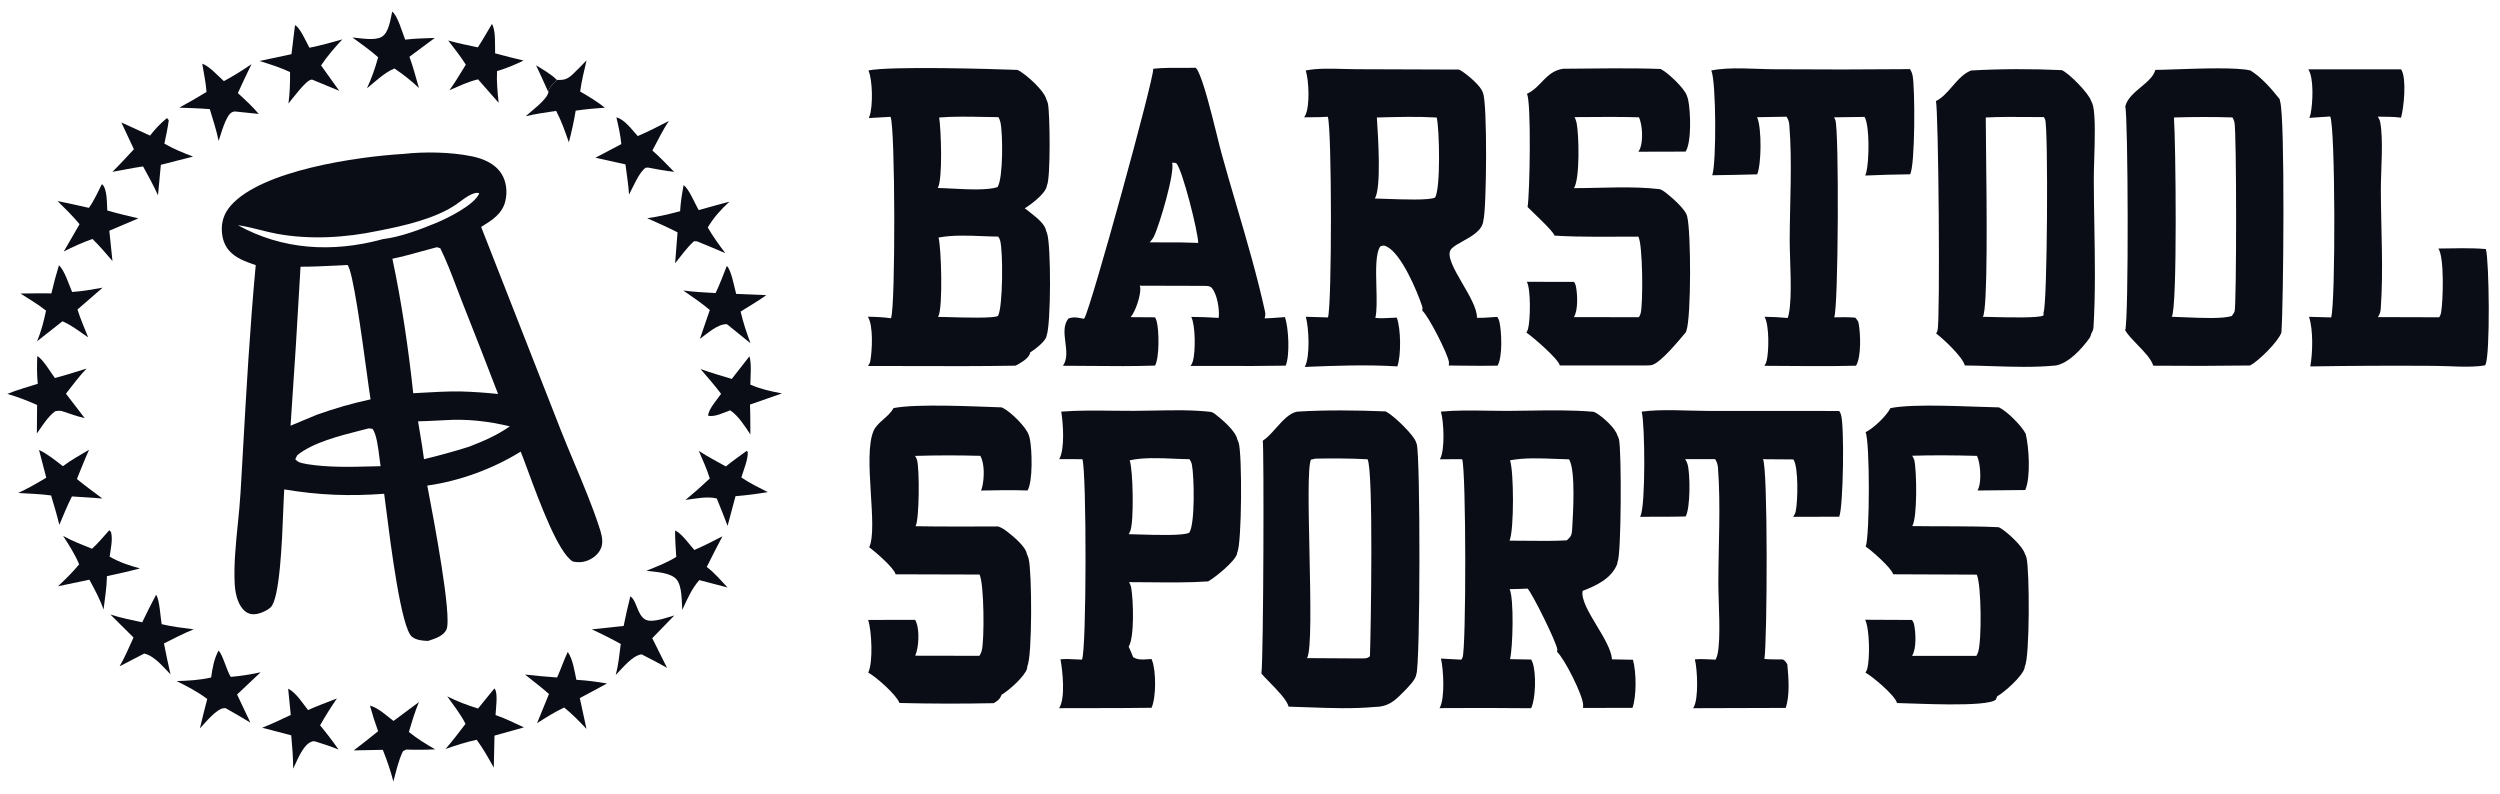
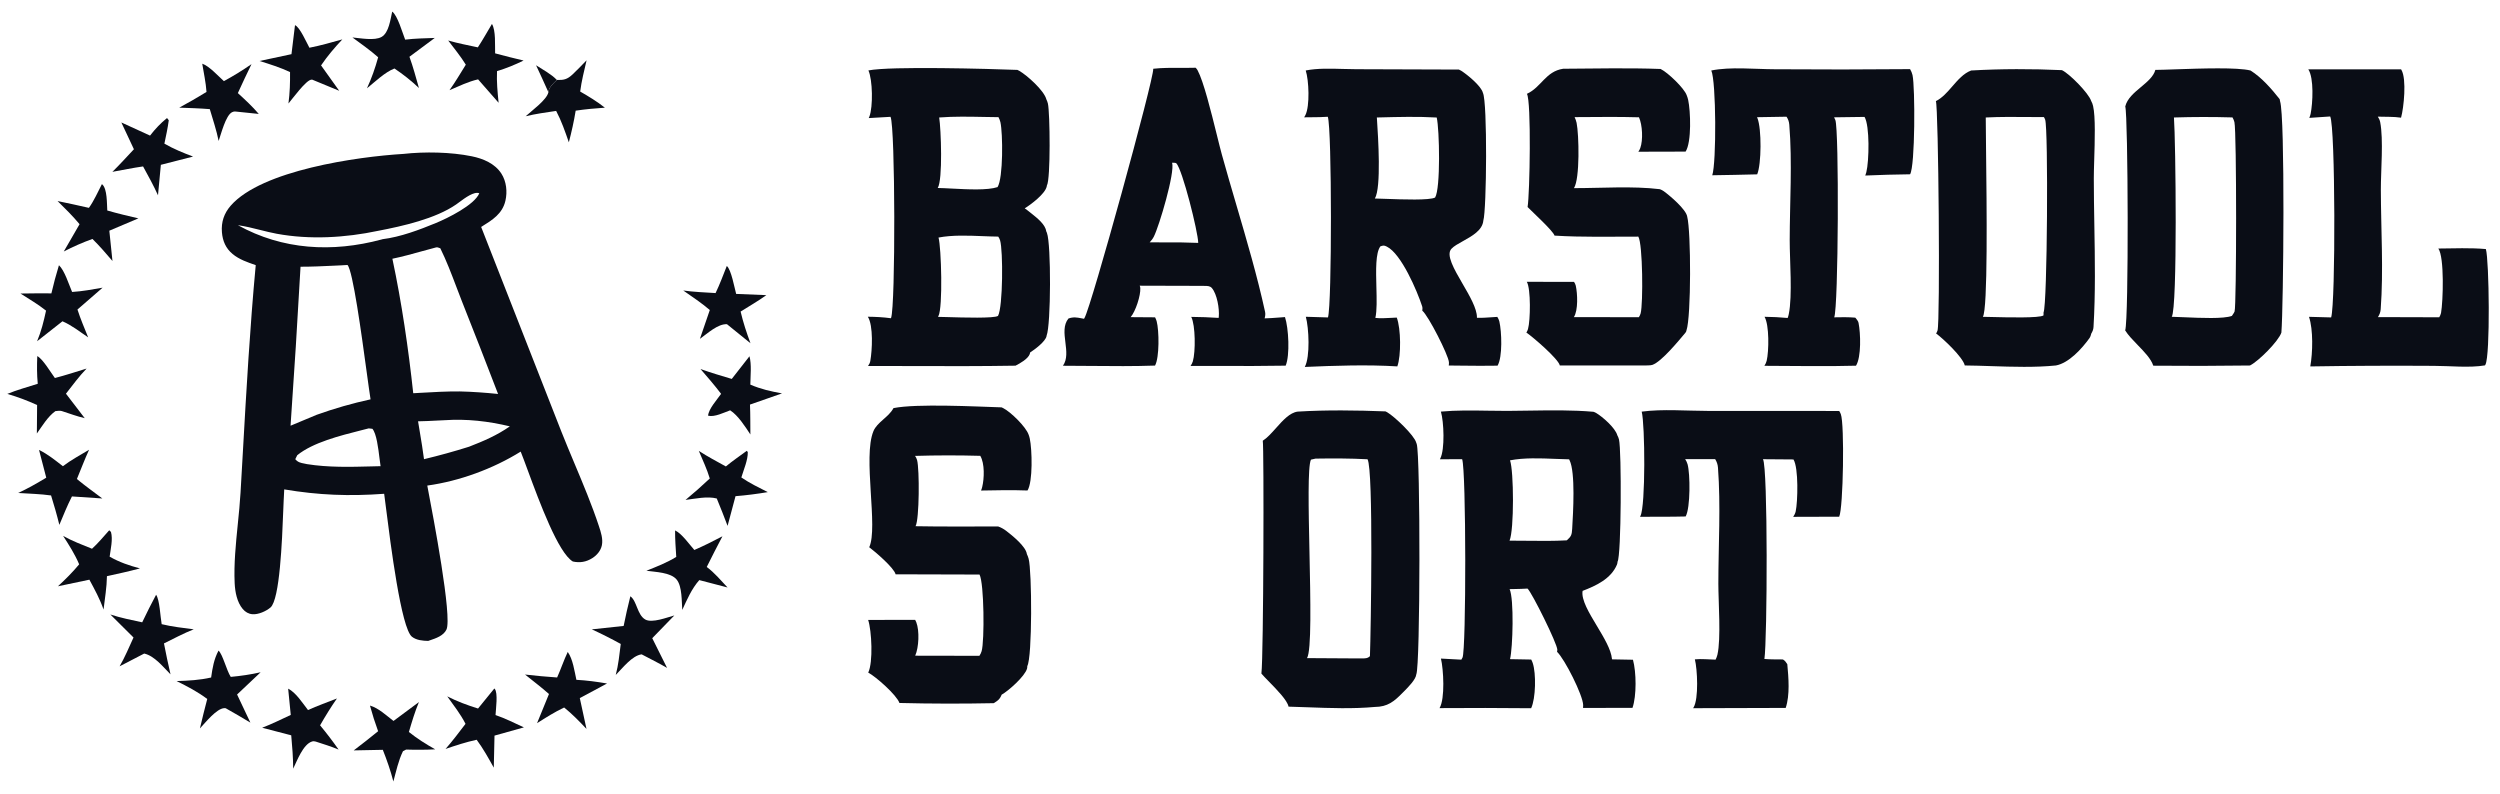
<svg xmlns="http://www.w3.org/2000/svg" width="126" height="40" viewBox="0 0 126 40" fill="none">
  <path d="M27.64 4.65C27.437 4.194 27.229 3.74 27.017 3.289C27.36 3.513 27.783 3.732 28.065 4.029C27.899 4.195 27.656 4.399 27.64 4.65Z" fill="#0A0D16" />
  <path d="M28.065 4.029C28.41 4.042 28.588 4.002 28.854 3.754C29.099 3.526 29.331 3.278 29.564 3.039C29.444 3.56 29.309 4.082 29.241 4.614C29.677 4.864 30.09 5.115 30.486 5.427C29.991 5.46 29.505 5.506 29.014 5.577C28.927 6.118 28.808 6.642 28.67 7.172C28.481 6.631 28.299 6.098 28.03 5.59C27.516 5.667 27 5.736 26.494 5.859C26.793 5.584 27.559 5.033 27.64 4.65C27.656 4.399 27.899 4.195 28.065 4.029Z" fill="#0A0D16" />
  <path d="M14.523 34.708C14.919 34.907 15.254 35.443 15.523 35.786C15.997 35.572 16.498 35.395 16.982 35.202C16.674 35.642 16.399 36.091 16.132 36.557C16.462 36.954 16.77 37.356 17.065 37.779C16.692 37.62 16.299 37.503 15.914 37.376C15.842 37.357 15.791 37.35 15.72 37.374C15.274 37.519 14.969 38.348 14.777 38.741C14.773 38.177 14.73 37.622 14.678 37.06L13.213 36.678C13.703 36.491 14.179 36.253 14.654 36.032L14.523 34.708Z" fill="#0A0D16" />
  <path d="M2.971 13.367C3.26 13.64 3.47 14.337 3.634 14.715C4.153 14.683 4.66 14.588 5.171 14.499L3.904 15.6C4.056 16.076 4.257 16.539 4.443 17.003C4.031 16.724 3.606 16.388 3.148 16.193L1.869 17.199C2.083 16.694 2.204 16.191 2.321 15.656C1.917 15.336 1.466 15.071 1.032 14.794C1.55 14.779 2.072 14.787 2.59 14.786C2.701 14.306 2.827 13.838 2.971 13.367Z" fill="#0A0D16" />
  <path d="M5.505 26.726L5.593 26.81C5.697 27.185 5.575 27.674 5.526 28.056C6.016 28.335 6.512 28.505 7.054 28.647C6.503 28.796 5.947 28.917 5.39 29.039C5.382 29.596 5.285 30.167 5.219 30.721C5.035 30.191 4.771 29.709 4.505 29.216L2.919 29.549C3.302 29.196 3.658 28.843 3.99 28.442C3.773 27.93 3.482 27.475 3.181 27.009C3.643 27.27 4.146 27.457 4.637 27.657C4.948 27.376 5.223 27.038 5.505 26.726Z" fill="#0A0D16" />
  <path d="M28.614 32.859C28.874 33.217 28.955 33.836 29.05 34.263C29.574 34.291 30.078 34.36 30.595 34.448L29.222 35.184L29.559 36.737C29.198 36.355 28.843 35.988 28.433 35.658C27.955 35.885 27.515 36.164 27.068 36.447L27.668 34.979C27.285 34.635 26.862 34.322 26.462 33.997C27 34.058 27.539 34.108 28.079 34.145C28.269 33.721 28.414 33.279 28.614 32.859Z" fill="#0A0D16" />
  <path d="M19.832 36.336L21.113 35.385C20.908 35.878 20.758 36.381 20.608 36.892C21.029 37.23 21.463 37.501 21.933 37.767C21.442 37.792 20.959 37.795 20.468 37.778L20.309 37.862C20.078 38.336 19.964 38.879 19.826 39.387C19.684 38.837 19.503 38.319 19.294 37.791L17.828 37.82C18.243 37.505 18.653 37.184 19.057 36.854C18.901 36.427 18.765 36.001 18.646 35.561C19.08 35.684 19.477 36.066 19.832 36.336Z" fill="#0A0D16" />
  <path d="M5.136 9.28C5.141 9.284 5.146 9.288 5.151 9.292C5.412 9.515 5.384 10.283 5.407 10.609C5.926 10.76 6.449 10.883 6.975 11.006L5.51 11.627L5.668 13.154C5.342 12.773 5.019 12.395 4.66 12.043C4.158 12.223 3.689 12.43 3.215 12.675L4.01 11.299C3.664 10.885 3.286 10.511 2.901 10.133C3.429 10.236 3.955 10.361 4.481 10.476C4.741 10.113 4.93 9.677 5.136 9.28Z" fill="#0A0D16" />
  <path d="M36.631 13.405C36.857 13.596 37.015 14.498 37.102 14.813L38.624 14.875C38.211 15.172 37.759 15.432 37.327 15.703C37.456 16.253 37.628 16.771 37.824 17.3L36.641 16.341C36.184 16.309 35.638 16.822 35.276 17.078L35.774 15.625C35.356 15.266 34.887 14.958 34.436 14.641C34.973 14.717 35.523 14.736 36.065 14.771C36.279 14.328 36.449 13.861 36.631 13.405Z" fill="#0A0D16" />
  <path d="M11.015 32.79C11.233 32.999 11.416 33.785 11.63 34.115C12.143 34.067 12.634 33.996 13.136 33.882L11.949 35.003L12.619 36.42C12.211 36.166 11.788 35.933 11.372 35.693C11.345 35.691 11.338 35.69 11.313 35.69C10.916 35.697 10.338 36.439 10.076 36.712C10.186 36.215 10.321 35.722 10.445 35.228C9.958 34.863 9.444 34.596 8.901 34.326C9.496 34.308 10.059 34.279 10.641 34.146C10.708 33.67 10.783 33.217 11.015 32.79Z" fill="#0A0D16" />
  <path d="M24.794 1.207C24.996 1.535 24.94 2.29 24.954 2.689C25.43 2.817 25.909 2.938 26.389 3.051C25.948 3.266 25.52 3.443 25.05 3.584C25.025 4.122 25.076 4.645 25.13 5.18L24.096 4C23.6 4.11 23.123 4.347 22.656 4.544C22.95 4.131 23.209 3.691 23.477 3.26C23.218 2.837 22.887 2.439 22.589 2.041C23.077 2.185 23.586 2.278 24.083 2.387C24.335 2.006 24.56 1.599 24.794 1.207Z" fill="#0A0D16" />
-   <path d="M34.453 9.335C34.712 9.486 35.032 10.286 35.216 10.588C35.731 10.44 36.25 10.303 36.767 10.162C36.334 10.557 35.972 10.96 35.671 11.464C35.937 11.921 36.237 12.338 36.556 12.76C36.085 12.552 35.605 12.36 35.128 12.163L34.976 12.158C34.619 12.482 34.328 12.894 34.026 13.269L34.148 11.71C33.648 11.453 33.134 11.227 32.62 10.998C33.187 10.922 33.725 10.793 34.277 10.644C34.304 10.198 34.369 9.773 34.453 9.335Z" fill="#0A0D16" />
  <path d="M34.025 26.733C34.365 26.893 34.739 27.432 34.994 27.719C35.478 27.508 35.944 27.276 36.411 27.029C36.137 27.538 35.882 28.059 35.62 28.575C36.01 28.864 36.336 29.257 36.669 29.609L35.244 29.237C34.859 29.676 34.627 30.215 34.386 30.74C34.353 30.311 34.385 29.563 34.106 29.214C33.808 28.842 33.016 28.83 32.578 28.766C33.096 28.559 33.606 28.363 34.083 28.068C34.056 27.624 34.02 27.178 34.025 26.733Z" fill="#0A0D16" />
  <path d="M14.868 1.268C15.115 1.369 15.454 2.154 15.594 2.406C16.155 2.297 16.704 2.137 17.254 1.985C16.86 2.404 16.506 2.82 16.181 3.296L17.096 4.576L15.739 4.015C15.722 4.014 15.713 4.013 15.694 4.014C15.419 4.039 14.742 4.977 14.538 5.217C14.608 4.684 14.624 4.169 14.618 3.632C14.118 3.399 13.606 3.237 13.08 3.074L14.69 2.73C14.754 2.243 14.813 1.756 14.868 1.268Z" fill="#0A0D16" />
  <path d="M1.879 17.947C2.167 18.101 2.557 18.772 2.766 19.052C3.304 18.913 3.834 18.739 4.365 18.575C3.987 18.963 3.66 19.416 3.324 19.842L4.271 21.077C3.881 20.983 3.498 20.843 3.117 20.718C3.019 20.686 2.893 20.713 2.791 20.721C2.404 20.998 2.132 21.466 1.858 21.849L1.87 20.413C1.375 20.188 0.891 20.004 0.368 19.853C0.859 19.648 1.397 19.507 1.903 19.342C1.857 18.872 1.86 18.419 1.879 17.947Z" fill="#0A0D16" />
  <path d="M37.773 17.956C37.888 18.367 37.821 18.952 37.817 19.385C38.344 19.613 38.852 19.726 39.414 19.827L37.799 20.391C37.821 20.892 37.814 21.396 37.819 21.897C37.556 21.499 37.201 20.936 36.799 20.68C36.488 20.792 36.015 21.033 35.689 20.952C35.705 20.62 36.141 20.139 36.344 19.85C36.015 19.417 35.662 19.009 35.306 18.599C35.825 18.785 36.353 18.94 36.881 19.098L37.773 17.956Z" fill="#0A0D16" />
  <path d="M10.193 3.21C10.547 3.331 10.996 3.832 11.284 4.089C11.768 3.826 12.223 3.546 12.676 3.232C12.435 3.712 12.216 4.205 11.988 4.692C12.357 5.029 12.716 5.361 13.042 5.742C12.654 5.706 12.267 5.666 11.88 5.622C11.809 5.613 11.762 5.623 11.698 5.654C11.377 5.807 11.137 6.771 11.02 7.104C10.911 6.564 10.73 6.029 10.574 5.5C10.062 5.459 9.549 5.444 9.035 5.425C9.5 5.174 9.958 4.91 10.408 4.634C10.376 4.163 10.269 3.678 10.193 3.21Z" fill="#0A0D16" />
  <path d="M24.914 34.701C24.921 34.706 24.928 34.712 24.933 34.718C25.109 34.912 24.988 35.752 24.975 36.039C25.461 36.203 25.937 36.447 26.405 36.66L24.923 37.075L24.887 38.69C24.617 38.207 24.354 37.729 24.024 37.284C23.487 37.4 22.976 37.569 22.456 37.746C22.812 37.341 23.135 36.91 23.462 36.482C23.216 35.993 22.858 35.542 22.541 35.096C23.047 35.355 23.55 35.54 24.093 35.71L24.914 34.701Z" fill="#0A0D16" />
  <path d="M8.417 5.948L8.506 6.062C8.453 6.459 8.368 6.849 8.285 7.24C8.752 7.508 9.228 7.701 9.731 7.891L8.107 8.307C8.063 8.819 8.015 9.331 7.963 9.842C7.737 9.344 7.473 8.867 7.211 8.388C6.694 8.461 6.178 8.569 5.664 8.661C6.038 8.295 6.39 7.903 6.749 7.522L6.116 6.172L7.562 6.834C7.826 6.495 8.084 6.221 8.417 5.948Z" fill="#0A0D16" />
  <path d="M19.767 0.584C20.041 0.784 20.285 1.659 20.42 1.998C20.914 1.937 21.415 1.931 21.912 1.912L20.636 2.861C20.823 3.376 20.963 3.908 21.114 4.435C20.723 4.065 20.327 3.752 19.88 3.452C19.397 3.639 18.894 4.128 18.495 4.451C18.731 3.936 18.909 3.433 19.059 2.886C18.652 2.525 18.2 2.211 17.763 1.888C18.159 1.922 18.878 2.064 19.233 1.86C19.605 1.646 19.677 0.968 19.767 0.584Z" fill="#0A0D16" />
  <path d="M1.967 22.676C2.409 22.891 2.784 23.198 3.17 23.497C3.576 23.185 4.051 22.933 4.489 22.668C4.269 23.151 4.078 23.652 3.875 24.143C4.286 24.485 4.731 24.798 5.157 25.123L3.626 25.02C3.387 25.485 3.194 25.973 2.991 26.454C2.869 25.954 2.726 25.463 2.574 24.971C2.031 24.893 1.463 24.883 0.915 24.846C1.408 24.619 1.867 24.355 2.331 24.075L1.967 22.676Z" fill="#0A0D16" />
  <path d="M7.867 29.977C8.049 30.225 8.083 31.115 8.148 31.458C8.678 31.589 9.224 31.646 9.764 31.717C9.252 31.92 8.758 32.185 8.264 32.428C8.36 32.951 8.479 33.469 8.594 33.987C8.222 33.614 7.783 33.053 7.268 32.939L6.028 33.582C6.297 33.123 6.505 32.614 6.729 32.13L5.562 30.97C6.087 31.142 6.628 31.249 7.167 31.365C7.39 30.897 7.623 30.434 7.867 29.977Z" fill="#0A0D16" />
  <path d="M37.638 22.721L37.688 22.783C37.701 23.174 37.477 23.685 37.364 24.064C37.785 24.351 38.242 24.573 38.696 24.803C38.154 24.894 37.618 24.963 37.07 25.007L36.67 26.504C36.502 26.04 36.308 25.582 36.125 25.124C35.656 24.999 35.026 25.137 34.551 25.196C34.971 24.848 35.376 24.491 35.773 24.116C35.632 23.643 35.411 23.18 35.22 22.724C35.658 23.011 36.126 23.255 36.583 23.509C36.919 23.231 37.286 22.98 37.638 22.721Z" fill="#0A0D16" />
  <path d="M31.77 30.052C32.103 30.289 32.111 30.984 32.518 31.221C32.858 31.42 33.629 31.114 33.987 31.018L32.873 32.165L33.62 33.662C33.203 33.42 32.765 33.205 32.339 32.979C31.854 33.042 31.375 33.679 31.034 34.017C31.17 33.508 31.219 32.977 31.286 32.456C30.809 32.192 30.323 31.947 29.827 31.72L31.432 31.547C31.53 31.044 31.646 30.549 31.77 30.052Z" fill="#0A0D16" />
-   <path d="M31.066 5.917C31.47 6.004 31.873 6.565 32.143 6.858C32.679 6.631 33.195 6.359 33.714 6.096C33.398 6.56 33.147 7.092 32.88 7.586C33.264 7.917 33.618 8.303 33.977 8.661C33.535 8.612 33.104 8.532 32.668 8.447L32.549 8.451C32.219 8.655 31.897 9.451 31.704 9.807C31.67 9.3 31.587 8.789 31.523 8.285L30.009 7.95L31.315 7.262C31.27 6.802 31.172 6.366 31.066 5.917Z" fill="#0A0D16" />
  <path d="M116.338 3.493L121.015 3.496C121.021 3.507 121.029 3.518 121.035 3.53C121.299 3.99 121.154 5.426 121.013 5.931C120.647 5.873 120.216 5.894 119.842 5.879C119.894 5.96 119.942 6.056 119.961 6.152C120.133 7.034 119.993 8.613 119.995 9.564C119.999 11.541 120.133 13.621 119.987 15.589C119.976 15.735 119.926 15.859 119.848 15.982L122.937 15.991C122.976 15.926 123.014 15.849 123.028 15.774C123.133 15.19 123.203 12.96 122.892 12.526C123.687 12.519 124.496 12.483 125.288 12.553L125.512 12.626C125.704 13.046 125.761 17.67 125.571 18.163C125.547 18.223 125.517 18.278 125.48 18.33L125.243 18.415C124.453 18.549 123.467 18.439 122.652 18.439C120.581 18.425 118.509 18.434 116.438 18.468C116.563 17.786 116.592 16.615 116.373 15.968L117.49 15.998C117.717 15.252 117.704 6.382 117.441 5.87L116.389 5.941C116.417 5.874 116.442 5.804 116.456 5.733C116.563 5.209 116.631 3.938 116.338 3.493ZM125.288 12.553C125.455 13.113 125.515 17.921 125.265 18.378C125.258 18.39 125.251 18.402 125.243 18.415L125.48 18.33C125.517 18.278 125.547 18.223 125.571 18.163C125.761 17.67 125.704 13.046 125.512 12.626L125.288 12.553Z" fill="#0A0D16" />
  <path d="M86.249 3.553C87.213 3.356 88.447 3.488 89.442 3.49C91.718 3.507 93.993 3.505 96.268 3.484C96.323 3.577 96.367 3.679 96.391 3.785C96.525 4.391 96.525 8.378 96.268 8.784C95.515 8.793 94.762 8.814 94.01 8.847C94.031 8.791 94.049 8.734 94.064 8.676C94.204 8.113 94.24 6.341 93.973 5.892L92.437 5.913C92.462 5.956 92.482 6.001 92.501 6.047C92.693 6.54 92.657 15.506 92.444 15.993C92.8 15.983 93.148 15.981 93.504 16.009C93.526 16.031 93.522 16.026 93.539 16.047C93.545 16.055 93.551 16.063 93.557 16.071C93.607 16.134 93.654 16.195 93.671 16.276C93.775 16.794 93.815 17.992 93.543 18.431C92.008 18.477 90.461 18.437 88.925 18.437C88.976 18.36 89.018 18.274 89.04 18.184C89.156 17.695 89.175 16.379 88.933 15.966C89.325 15.969 89.708 15.991 90.099 16.026C90.122 15.963 90.141 15.898 90.154 15.832C90.346 14.907 90.2 13.109 90.201 12.11C90.204 10.2 90.337 8.184 90.18 6.284C90.168 6.132 90.124 6.008 90.041 5.882L88.554 5.907C88.561 5.922 88.568 5.937 88.574 5.953C88.791 6.488 88.778 8.279 88.562 8.787C87.808 8.807 87.053 8.823 86.298 8.833C86.51 8.199 86.498 4.105 86.249 3.553Z" fill="#0A0D16" />
  <path d="M82.742 20.746C83.809 20.606 84.998 20.708 86.076 20.71L92.695 20.713C92.729 20.764 92.757 20.818 92.778 20.875C92.969 21.375 92.902 25.605 92.695 26.042L90.378 26.049C90.432 25.968 90.481 25.873 90.502 25.778C90.608 25.3 90.655 23.574 90.39 23.156L88.853 23.144C89.107 23.535 89.071 32.276 88.926 33.212C89.231 33.241 89.552 33.229 89.859 33.236C89.966 33.299 90.014 33.372 90.08 33.474C90.143 34.152 90.218 35.03 89.999 35.679L85.331 35.693C85.339 35.681 85.347 35.669 85.355 35.657C85.621 35.22 85.548 33.72 85.421 33.231C85.755 33.197 86.127 33.239 86.465 33.246C86.505 33.168 86.536 33.087 86.557 33.001C86.747 32.19 86.604 30.315 86.605 29.414C86.607 27.493 86.73 25.482 86.586 23.569C86.574 23.41 86.528 23.276 86.445 23.141L84.932 23.14C84.983 23.219 85.029 23.308 85.054 23.4C85.187 23.879 85.202 25.589 84.957 26.03C84.192 26.051 83.423 26.041 82.657 26.046C82.66 26.04 82.663 26.035 82.666 26.03C82.67 26.021 82.674 26.012 82.679 26.003C82.94 25.495 82.91 21.399 82.742 20.746Z" fill="#0A0D16" />
  <path d="M45.03 20.569C46.199 20.334 49.175 20.49 50.477 20.531C50.503 20.541 50.527 20.552 50.552 20.564C50.933 20.752 51.704 21.508 51.841 21.904C51.866 21.969 51.887 22.036 51.901 22.104C52.019 22.656 52.062 24.282 51.786 24.721C51.005 24.692 50.226 24.707 49.444 24.723C49.468 24.666 49.488 24.609 49.502 24.549C49.607 24.125 49.636 23.359 49.406 22.974C48.31 22.943 47.215 22.944 46.12 22.977C46.161 23.041 46.201 23.114 46.221 23.189C46.346 23.645 46.338 26.181 46.144 26.521C47.531 26.549 48.921 26.531 50.308 26.534C50.459 26.587 50.592 26.663 50.719 26.76C51.022 26.994 51.704 27.539 51.754 27.924C51.791 28.001 51.821 28.08 51.843 28.162C52.011 28.777 52.032 33.115 51.775 33.572C51.775 33.613 51.773 33.656 51.763 33.696C51.657 34.083 50.831 34.817 50.483 35.012C50.392 35.243 50.286 35.319 50.081 35.44C48.498 35.473 46.915 35.47 45.332 35.43C45.193 35.03 44.146 34.103 43.759 33.9C44.013 33.373 43.933 31.784 43.755 31.244L46.124 31.241C46.146 31.281 46.166 31.321 46.182 31.364C46.347 31.79 46.312 32.63 46.126 33.047L49.362 33.053C49.41 32.981 49.45 32.902 49.474 32.818C49.624 32.298 49.601 29.393 49.368 28.957L45.139 28.945C45.056 28.612 44.097 27.796 43.809 27.581C44.271 26.591 43.477 23.032 44.022 21.728C44.209 21.279 44.78 21.028 45.021 20.587C45.024 20.581 45.027 20.575 45.03 20.569Z" fill="#0A0D16" />
-   <path d="M95.277 20.57C96.499 20.32 99.397 20.511 100.749 20.532C101.157 20.722 101.883 21.456 102.093 21.856C102.265 22.545 102.353 24.059 102.073 24.697L99.663 24.721C99.688 24.678 99.71 24.635 99.727 24.587C99.864 24.2 99.818 23.347 99.64 22.976C98.548 22.947 97.464 22.935 96.373 22.969C96.424 23.04 96.464 23.122 96.484 23.207C96.603 23.735 96.642 26.105 96.376 26.515C97.829 26.539 99.284 26.502 100.736 26.572C100.767 26.586 100.797 26.601 100.826 26.618C101.169 26.824 101.958 27.539 102.055 27.916C102.089 27.979 102.118 28.043 102.136 28.112C102.294 28.724 102.304 33.145 102.051 33.584C102.048 33.614 102.044 33.644 102.037 33.673C101.934 34.081 101.021 34.891 100.657 35.095L100.588 35.265C100.097 35.66 96.476 35.446 95.606 35.433C95.603 35.421 95.6 35.409 95.597 35.397C95.468 35.016 94.382 34.102 94.02 33.899C94.054 33.844 94.084 33.787 94.102 33.726C94.253 33.223 94.231 31.686 94.002 31.235L96.366 31.246C96.416 31.317 96.454 31.392 96.471 31.478C96.555 31.889 96.6 32.694 96.366 33.057L99.608 33.056C99.644 33.001 99.671 32.94 99.693 32.878C99.886 32.329 99.865 29.463 99.629 28.962L95.414 28.944C95.336 28.628 94.327 27.743 94.033 27.55C94.238 26.963 94.247 22.267 94.025 21.782C94.421 21.59 95.078 20.964 95.277 20.57Z" fill="#0A0D16" />
  <path d="M78.782 3.465C80.416 3.456 82.058 3.416 83.691 3.476C83.698 3.48 83.706 3.483 83.713 3.487C84.059 3.657 84.887 4.444 85.01 4.802C85.04 4.876 85.066 4.955 85.083 5.033C85.204 5.588 85.265 7.161 84.954 7.641L82.573 7.647C82.614 7.589 82.647 7.526 82.671 7.459C82.815 7.059 82.78 6.298 82.605 5.912C81.526 5.878 80.44 5.901 79.36 5.903C79.402 5.994 79.441 6.094 79.461 6.192C79.58 6.777 79.635 9.008 79.327 9.482C80.74 9.483 82.256 9.367 83.657 9.535C83.727 9.562 83.794 9.594 83.855 9.638C84.168 9.864 84.982 10.557 85.035 10.917C85.231 11.672 85.237 15.963 84.999 16.648C84.988 16.703 84.98 16.728 84.943 16.772C84.622 17.151 83.749 18.227 83.28 18.39C83.183 18.423 83 18.413 82.893 18.421L78.615 18.419C78.544 18.09 77.258 16.983 76.93 16.763C76.964 16.705 76.993 16.645 77.012 16.58C77.133 16.162 77.161 14.55 76.951 14.203L79.331 14.207C79.37 14.266 79.403 14.328 79.419 14.398C79.507 14.788 79.546 15.64 79.323 15.983L82.599 15.987C82.636 15.928 82.671 15.861 82.688 15.794C82.818 15.299 82.797 12.298 82.572 11.926C81.168 11.925 79.75 11.962 78.348 11.875C78.285 11.641 77.211 10.663 76.99 10.434C77.103 9.784 77.184 5.108 76.957 4.729C77.687 4.394 77.895 3.6 78.782 3.465Z" fill="#0A0D16" />
  <path fill-rule="evenodd" clip-rule="evenodd" d="M59.526 3.419C59.053 3.417 58.575 3.415 58.124 3.465C58.165 3.958 55 15.452 54.661 16.021C54.658 16.026 54.655 16.032 54.652 16.038C54.65 16.042 54.647 16.046 54.645 16.05C54.641 16.056 54.637 16.061 54.634 16.067C54.585 16.058 54.54 16.05 54.497 16.041C54.27 15.998 54.1 15.965 53.85 16.053C53.586 16.376 53.641 16.816 53.696 17.258C53.749 17.683 53.802 18.109 53.572 18.434C54.048 18.434 54.524 18.439 55.001 18.443C56.073 18.453 57.148 18.463 58.214 18.425C58.439 18.02 58.422 16.658 58.295 16.188C58.276 16.121 58.248 16.055 58.215 15.993L56.984 15.984C57.23 15.701 57.496 14.891 57.471 14.517C57.468 14.476 57.456 14.437 57.442 14.399L60.625 14.408C60.658 14.41 60.691 14.41 60.724 14.41C60.857 14.411 60.987 14.411 61.078 14.517C61.34 14.821 61.465 15.565 61.427 15.964C61.426 15.983 61.423 16.003 61.42 16.022C60.959 15.994 60.501 15.972 60.039 15.971C60.254 16.389 60.26 17.744 60.118 18.215C60.093 18.297 60.052 18.374 60.003 18.444C60.521 18.442 61.04 18.443 61.558 18.444C62.638 18.447 63.719 18.449 64.797 18.429C65.019 17.915 64.947 16.53 64.763 15.981C64.656 15.988 64.549 15.996 64.441 16.005C64.206 16.023 63.971 16.041 63.737 16.046C63.767 15.938 63.784 15.827 63.76 15.717C63.368 13.923 62.84 12.125 62.315 10.338C62.066 9.489 61.817 8.642 61.584 7.799C61.514 7.547 61.425 7.187 61.324 6.779C61.039 5.629 60.66 4.1 60.359 3.543C60.333 3.495 60.299 3.453 60.26 3.414C60.02 3.421 59.773 3.42 59.526 3.419ZM59.117 8.202C59.1 8.202 59.085 8.201 59.074 8.201C59.227 8.689 58.423 11.396 58.155 11.923C58.101 12.03 58.026 12.128 57.942 12.215L59.469 12.216L60.391 12.242C60.38 11.679 59.597 8.557 59.289 8.232C59.263 8.205 59.178 8.203 59.117 8.202Z" fill="#0A0D16" />
-   <path fill-rule="evenodd" clip-rule="evenodd" d="M56.076 20.7C55.211 20.69 54.337 20.68 53.487 20.745C53.581 21.316 53.678 22.632 53.386 23.139L54.554 23.143C54.768 23.829 54.766 32.758 54.531 33.246C54.424 33.243 54.314 33.237 54.202 33.231C53.948 33.217 53.688 33.203 53.449 33.228C53.554 33.813 53.709 35.19 53.379 35.692C53.94 35.689 54.502 35.689 55.063 35.689C56.055 35.689 57.047 35.688 58.038 35.672C58.272 35.164 58.271 33.831 58.069 33.296C58.059 33.268 58.047 33.241 58.035 33.214C57.968 33.216 57.903 33.221 57.839 33.226C57.581 33.245 57.341 33.263 57.109 33.12C57.041 32.939 56.967 32.765 56.885 32.59C57.188 32.119 57.118 30.199 57.011 29.612C56.994 29.519 56.95 29.422 56.905 29.34C57.258 29.34 57.612 29.343 57.968 29.347C58.943 29.357 59.925 29.367 60.888 29.303C61.241 29.105 62.225 28.311 62.342 27.926C62.351 27.896 62.356 27.866 62.359 27.835C62.591 27.4 62.607 22.88 62.431 22.322C62.413 22.265 62.39 22.21 62.362 22.157C62.3 21.735 61.554 21.106 61.218 20.851C61.166 20.811 61.104 20.784 61.042 20.761C60.105 20.653 59.124 20.673 58.16 20.692C57.824 20.699 57.489 20.706 57.159 20.707C56.801 20.709 56.439 20.704 56.076 20.7ZM59.172 23.118C58.417 23.086 57.607 23.051 56.934 23.201C57.109 23.647 57.159 26.319 56.964 26.766C56.951 26.796 56.936 26.824 56.921 26.853C56.917 26.861 56.912 26.87 56.908 26.879C56.903 26.888 56.899 26.897 56.895 26.906C56.892 26.912 56.889 26.917 56.886 26.922C56.986 26.923 57.147 26.928 57.346 26.935C58.191 26.962 59.705 27.011 59.942 26.843C60.237 26.392 60.188 24.007 60.072 23.421C60.053 23.322 60.008 23.227 59.953 23.143C59.705 23.141 59.442 23.13 59.172 23.118Z" fill="#0A0D16" />
  <path fill-rule="evenodd" clip-rule="evenodd" d="M74.983 20.699C74.192 20.686 73.389 20.673 72.621 20.745C72.771 21.246 72.83 22.648 72.588 23.115C72.586 23.119 72.583 23.124 72.58 23.129C72.577 23.135 72.574 23.141 72.57 23.147L73.692 23.143C73.897 23.709 73.899 32.758 73.71 33.144C73.692 33.179 73.672 33.213 73.651 33.247L72.623 33.192C72.752 33.725 72.838 35.213 72.553 35.689C74.092 35.677 75.63 35.679 77.169 35.695C77.403 35.202 77.427 33.937 77.248 33.412C77.228 33.353 77.202 33.296 77.173 33.241L76.105 33.221C76.248 32.66 76.312 30.166 76.084 29.692C76.172 29.69 76.26 29.688 76.349 29.687C76.562 29.683 76.776 29.678 76.988 29.664C77.213 29.875 78.486 32.438 78.49 32.75C78.49 32.785 78.484 32.819 78.476 32.853C78.862 33.215 79.778 35.038 79.792 35.534C79.793 35.583 79.79 35.631 79.785 35.679L82.277 35.677C82.488 35.07 82.473 33.877 82.301 33.251L81.244 33.231C81.244 33.224 81.243 33.217 81.243 33.21C81.2 32.739 80.838 32.137 80.482 31.544C80.081 30.877 79.687 30.223 79.763 29.78C80.435 29.524 81.193 29.174 81.493 28.46C81.514 28.413 81.521 28.359 81.525 28.307C81.715 28.005 81.732 22.714 81.597 22.149C81.579 22.074 81.548 22.004 81.512 21.936C81.409 21.564 80.768 21.004 80.445 20.814C80.403 20.789 80.357 20.77 80.311 20.754C79.255 20.661 78.169 20.679 77.095 20.695C76.716 20.701 76.34 20.707 75.966 20.709C75.643 20.709 75.314 20.704 74.983 20.699ZM78.385 23.127C77.622 23.096 76.817 23.064 76.105 23.201C76.298 23.735 76.316 26.705 76.081 27.249C76.376 27.248 76.673 27.252 76.971 27.255C77.638 27.263 78.309 27.271 78.968 27.233C79.194 27.031 79.219 26.957 79.238 26.651L79.239 26.63C79.285 25.859 79.409 23.804 79.105 23.195C79.1 23.186 79.096 23.176 79.092 23.167C79.09 23.164 79.088 23.161 79.087 23.158C79.086 23.156 79.084 23.153 79.083 23.15C78.857 23.146 78.623 23.137 78.385 23.127Z" fill="#0A0D16" />
  <path fill-rule="evenodd" clip-rule="evenodd" d="M67.691 3.475C67.056 3.457 66.382 3.437 65.808 3.552C65.968 4.035 66.024 5.342 65.791 5.805C65.772 5.843 65.752 5.878 65.729 5.913C65.853 5.91 65.979 5.909 66.105 5.909C66.378 5.907 66.653 5.905 66.922 5.885C67.13 6.519 67.131 15.346 66.93 15.999L65.814 15.965C65.967 16.522 66.04 17.972 65.762 18.494C67.283 18.428 68.908 18.372 70.425 18.466C70.623 17.925 70.607 16.558 70.397 16.006C70.299 16.009 70.198 16.015 70.097 16.021C69.836 16.036 69.568 16.051 69.318 16.023C69.402 15.661 69.386 15.071 69.37 14.466C69.348 13.619 69.325 12.741 69.572 12.416L69.577 12.414C69.721 12.368 69.754 12.357 69.9 12.431C70.628 12.797 71.421 14.656 71.677 15.44C71.699 15.51 71.694 15.586 71.684 15.658C71.99 15.908 72.998 17.893 73.026 18.254C73.03 18.309 73.026 18.368 73.017 18.422C73.248 18.424 73.478 18.426 73.709 18.429C74.299 18.436 74.889 18.442 75.477 18.43C75.735 17.992 75.687 16.71 75.567 16.201C75.548 16.119 75.509 16.041 75.464 15.971C75.368 15.976 75.27 15.983 75.172 15.99C74.927 16.008 74.679 16.025 74.438 16.017C74.438 16.009 74.438 16.002 74.438 15.995C74.439 15.549 74.07 14.914 73.713 14.301C73.281 13.556 72.867 12.844 73.152 12.539C73.276 12.405 73.495 12.284 73.732 12.153C74.191 11.898 74.718 11.606 74.76 11.117C74.927 10.586 74.97 5.151 74.74 4.684C74.657 4.333 73.942 3.754 73.64 3.563C73.605 3.541 73.566 3.523 73.528 3.506L68.358 3.488C68.145 3.488 67.92 3.481 67.691 3.475ZM69.53 5.918L69.393 5.921C69.395 5.952 69.397 5.986 69.4 6.023C69.458 6.907 69.624 9.462 69.293 10.005C69.416 10.006 69.617 10.014 69.859 10.023C70.702 10.054 72.042 10.103 72.329 9.956C72.611 9.504 72.55 6.524 72.411 5.923C71.453 5.868 70.489 5.893 69.53 5.918Z" fill="#0A0D16" />
  <path fill-rule="evenodd" clip-rule="evenodd" d="M109.651 3.494C109.242 3.508 108.884 3.521 108.63 3.523C108.542 3.854 108.229 4.115 107.908 4.384C107.563 4.672 107.209 4.967 107.113 5.365C107.257 5.83 107.295 16.097 107.109 16.653C107.258 16.893 107.497 17.139 107.738 17.388C108.073 17.733 108.414 18.083 108.525 18.431C110.149 18.447 111.772 18.444 113.396 18.421C113.4 18.419 113.403 18.418 113.406 18.416C113.41 18.414 113.414 18.412 113.418 18.41C113.839 18.192 114.831 17.207 114.982 16.761C115.087 15.454 115.175 5.859 114.915 5.102L114.895 4.997C114.49 4.483 113.982 3.899 113.424 3.553C112.763 3.387 110.948 3.45 109.651 3.494ZM112.517 5.918C111.533 5.889 110.55 5.89 109.567 5.921C109.654 7.047 109.752 15.517 109.456 15.966C109.616 15.968 109.842 15.978 110.102 15.99C110.919 16.026 112.065 16.077 112.488 15.921C112.5 15.9 112.516 15.877 112.532 15.854C112.568 15.802 112.606 15.747 112.623 15.699C112.723 15.415 112.731 6.64 112.615 6.156C112.594 6.072 112.562 5.992 112.517 5.918Z" fill="#0A0D16" />
  <path fill-rule="evenodd" clip-rule="evenodd" d="M103.918 3.535C102.405 3.466 100.859 3.466 99.346 3.553C98.968 3.695 98.685 4.021 98.401 4.348C98.147 4.641 97.893 4.935 97.568 5.097C97.7 5.377 97.794 16.244 97.65 16.662C97.633 16.713 97.607 16.762 97.58 16.808C97.934 17.064 98.935 18.009 99.025 18.419C99.465 18.423 99.915 18.438 100.369 18.453C101.458 18.489 102.57 18.525 103.616 18.42C104.267 18.301 104.923 17.579 105.308 17.043C105.356 16.975 105.381 16.893 105.4 16.813C105.465 16.707 105.506 16.604 105.513 16.48C105.614 14.791 105.584 13.064 105.555 11.348C105.542 10.559 105.528 9.772 105.528 8.993C105.528 8.759 105.537 8.436 105.548 8.074C105.578 7.108 105.616 5.87 105.492 5.346C105.471 5.256 105.44 5.164 105.393 5.085C105.268 4.697 104.316 3.73 103.934 3.542C103.931 3.541 103.927 3.539 103.924 3.538C103.922 3.537 103.92 3.536 103.918 3.535ZM102.29 5.898C101.554 5.891 100.814 5.885 100.082 5.921C100.081 6.199 100.088 6.779 100.097 7.528C100.13 10.357 100.191 15.587 99.936 15.968C100.019 15.968 100.161 15.972 100.341 15.976C101.173 15.997 102.806 16.038 102.993 15.896L102.995 15.746C103.187 15.348 103.238 6.517 103.077 6.035C103.061 5.987 103.04 5.945 103.014 5.902C102.774 5.902 102.532 5.9 102.29 5.898Z" fill="#0A0D16" />
  <path fill-rule="evenodd" clip-rule="evenodd" d="M69.831 20.734C68.375 20.678 66.86 20.656 65.405 20.745C65.006 20.794 64.65 21.194 64.306 21.58C64.083 21.829 63.865 22.073 63.644 22.213C63.708 22.509 63.685 33.043 63.575 33.949C63.663 34.054 63.801 34.194 63.956 34.353C64.36 34.766 64.88 35.297 64.943 35.615C65.262 35.624 65.584 35.636 65.909 35.647C67.037 35.689 68.191 35.731 69.294 35.63C69.935 35.624 70.258 35.36 70.7 34.908C70.719 34.889 70.74 34.868 70.762 34.846C70.979 34.627 71.358 34.245 71.381 33.989C71.585 33.568 71.591 22.945 71.402 22.375C71.399 22.366 71.396 22.357 71.392 22.349C71.387 22.334 71.382 22.32 71.376 22.306C71.276 21.937 70.292 21.001 69.921 20.782C69.892 20.765 69.862 20.749 69.831 20.734ZM68.924 23.147C68.047 23.1 67.18 23.1 66.302 23.114L66.072 23.166C65.906 23.506 65.95 25.614 65.997 27.811C66.049 30.252 66.104 32.805 65.873 33.169L68.504 33.185C68.547 33.183 68.59 33.184 68.632 33.184C68.788 33.185 68.937 33.187 69.045 33.069C69.091 31.837 69.229 23.684 68.924 23.147Z" fill="#0A0D16" />
  <path fill-rule="evenodd" clip-rule="evenodd" d="M43.768 3.55C44.875 3.326 49.91 3.471 51.276 3.523C51.31 3.538 51.343 3.554 51.375 3.572C51.769 3.802 52.62 4.56 52.736 5.005C52.768 5.073 52.797 5.146 52.814 5.219C52.92 5.662 52.957 9.045 52.761 9.355L52.76 9.364C52.759 9.375 52.759 9.38 52.755 9.397C52.676 9.771 51.956 10.311 51.646 10.5C51.743 10.566 51.835 10.64 51.927 10.713L51.968 10.746L52 10.771C52.266 10.982 52.689 11.318 52.727 11.65L52.731 11.657C52.739 11.674 52.747 11.69 52.753 11.707C52.757 11.718 52.761 11.728 52.765 11.738L52.766 11.742C52.981 12.298 52.969 16.377 52.749 16.915L52.748 16.923C52.747 16.929 52.746 16.935 52.746 16.94C52.693 17.215 52.145 17.619 51.919 17.764C51.915 17.792 51.908 17.819 51.899 17.846C51.809 18.091 51.402 18.318 51.182 18.43C49.443 18.46 47.7 18.455 45.959 18.449C45.222 18.447 44.486 18.445 43.75 18.445C43.802 18.371 43.847 18.287 43.863 18.197C43.958 17.669 44.025 16.406 43.738 15.963C44.134 15.967 44.511 15.986 44.904 16.039L44.911 16.02C45.135 15.409 45.124 6.416 44.883 5.888L43.784 5.951C43.795 5.927 43.806 5.903 43.816 5.879C44.007 5.386 43.981 4.017 43.768 3.55ZM47.335 5.921C48.079 5.864 48.842 5.879 49.596 5.894C49.84 5.898 50.082 5.903 50.323 5.905C50.364 5.984 50.402 6.073 50.421 6.16C50.545 6.709 50.567 8.969 50.277 9.43C49.766 9.598 48.777 9.546 47.988 9.505C47.711 9.49 47.459 9.477 47.261 9.475C47.523 9.07 47.427 6.489 47.335 5.921ZM49.539 11.902C48.787 11.872 47.99 11.84 47.301 11.973C47.443 12.463 47.526 15.511 47.296 15.931C47.289 15.944 47.281 15.957 47.273 15.97C47.364 15.97 47.527 15.975 47.732 15.981C48.568 16.006 50.097 16.051 50.3 15.922C50.55 15.468 50.559 12.632 50.405 12.116C50.385 12.047 50.351 11.985 50.311 11.925C50.063 11.923 49.804 11.912 49.539 11.902Z" fill="#0A0D16" />
  <path fill-rule="evenodd" clip-rule="evenodd" d="M23.773 7.876C22.719 7.661 21.407 7.638 20.332 7.757C18.006 7.897 13.187 8.582 11.629 10.365C11.291 10.752 11.143 11.193 11.185 11.705C11.22 12.145 11.378 12.514 11.721 12.8C12.049 13.074 12.489 13.227 12.889 13.363C12.596 16.504 12.416 19.671 12.238 22.827C12.2 23.495 12.162 24.163 12.123 24.829C12.093 25.346 12.039 25.879 11.985 26.417C11.884 27.416 11.782 28.431 11.827 29.392C11.848 29.831 11.943 30.348 12.235 30.694C12.363 30.845 12.526 30.942 12.726 30.957C13.021 30.979 13.413 30.805 13.633 30.617C14.103 30.214 14.219 27.218 14.274 25.776C14.284 25.524 14.292 25.319 14.299 25.184C14.302 25.143 14.304 25.102 14.306 25.061C14.315 24.929 14.322 24.797 14.325 24.665C16.061 24.958 17.608 25.016 19.362 24.887C19.383 25.036 19.412 25.269 19.449 25.561C19.683 27.418 20.22 31.672 20.764 32.093C20.992 32.27 21.301 32.295 21.579 32.302L21.623 32.287L21.663 32.274C21.977 32.168 22.348 32.043 22.5 31.733C22.804 31.109 21.829 26.013 21.564 24.628L21.535 24.473C23.158 24.248 24.85 23.627 26.243 22.761C26.337 22.995 26.46 23.326 26.602 23.712C27.194 25.314 28.136 27.864 28.871 28.3C29.224 28.377 29.544 28.325 29.852 28.13C30.083 27.984 30.277 27.757 30.334 27.485C30.4 27.167 30.285 26.819 30.185 26.518L30.184 26.514C29.834 25.455 29.392 24.402 28.953 23.356C28.727 22.817 28.502 22.28 28.29 21.745L24.25 11.438L24.284 11.417C24.813 11.089 25.321 10.775 25.472 10.121C25.578 9.666 25.525 9.145 25.269 8.748C24.94 8.239 24.346 7.992 23.773 7.876ZM22.989 10.305C21.946 11.025 20.302 11.395 19.056 11.634C17.403 11.984 15.614 12.089 13.946 11.781C13.665 11.729 13.384 11.658 13.102 11.587C12.732 11.494 12.361 11.401 11.99 11.35C14.241 12.598 16.749 12.736 19.228 12.071C19.245 12.066 19.263 12.061 19.28 12.055C20.18 11.945 21.14 11.582 21.973 11.239C22.546 11.003 23.909 10.337 24.157 9.741C23.893 9.635 23.441 9.972 23.144 10.192C23.085 10.236 23.033 10.275 22.989 10.305ZM18.584 21.59L18.77 21.612C18.976 21.857 19.065 22.584 19.128 23.103C19.148 23.258 19.164 23.396 19.181 23.495C19.032 23.498 18.884 23.503 18.734 23.506C17.646 23.535 16.55 23.564 15.474 23.392C15.425 23.38 15.379 23.372 15.335 23.363C15.156 23.329 15.012 23.302 14.882 23.142L14.982 22.942C15.769 22.302 17.135 21.957 18.204 21.687C18.336 21.654 18.463 21.622 18.584 21.59ZM25.697 21.488C24.617 21.229 23.526 21.102 22.417 21.178C22.277 21.184 22.137 21.191 21.997 21.198C21.688 21.214 21.379 21.23 21.07 21.234C21.1 21.417 21.13 21.601 21.161 21.784C21.236 22.236 21.312 22.69 21.37 23.143C22.138 22.959 22.886 22.752 23.639 22.515C24.369 22.232 25.053 21.939 25.697 21.488ZM17.184 13.374L17.513 13.355C17.782 13.628 18.218 16.822 18.485 18.781C18.569 19.392 18.636 19.883 18.676 20.127C17.754 20.328 16.848 20.587 15.96 20.906L14.644 21.456C14.831 18.786 14.998 16.115 15.147 13.443C15.705 13.444 16.262 13.417 16.819 13.391C16.941 13.385 17.063 13.379 17.184 13.374ZM22.156 12.501C22.093 12.476 22.033 12.452 21.965 12.473C21.736 12.533 21.506 12.596 21.275 12.66C20.777 12.798 20.277 12.937 19.776 13.041C20.246 15.247 20.585 17.575 20.827 19.819C20.938 19.813 21.05 19.806 21.161 19.8C21.833 19.761 22.506 19.723 23.179 19.728C23.825 19.744 24.46 19.79 25.103 19.856C24.502 18.289 23.892 16.725 23.273 15.166C23.18 14.93 23.09 14.691 22.999 14.452C22.75 13.796 22.499 13.136 22.192 12.514C22.18 12.51 22.168 12.505 22.156 12.501Z" fill="#0A0D16" />
</svg>